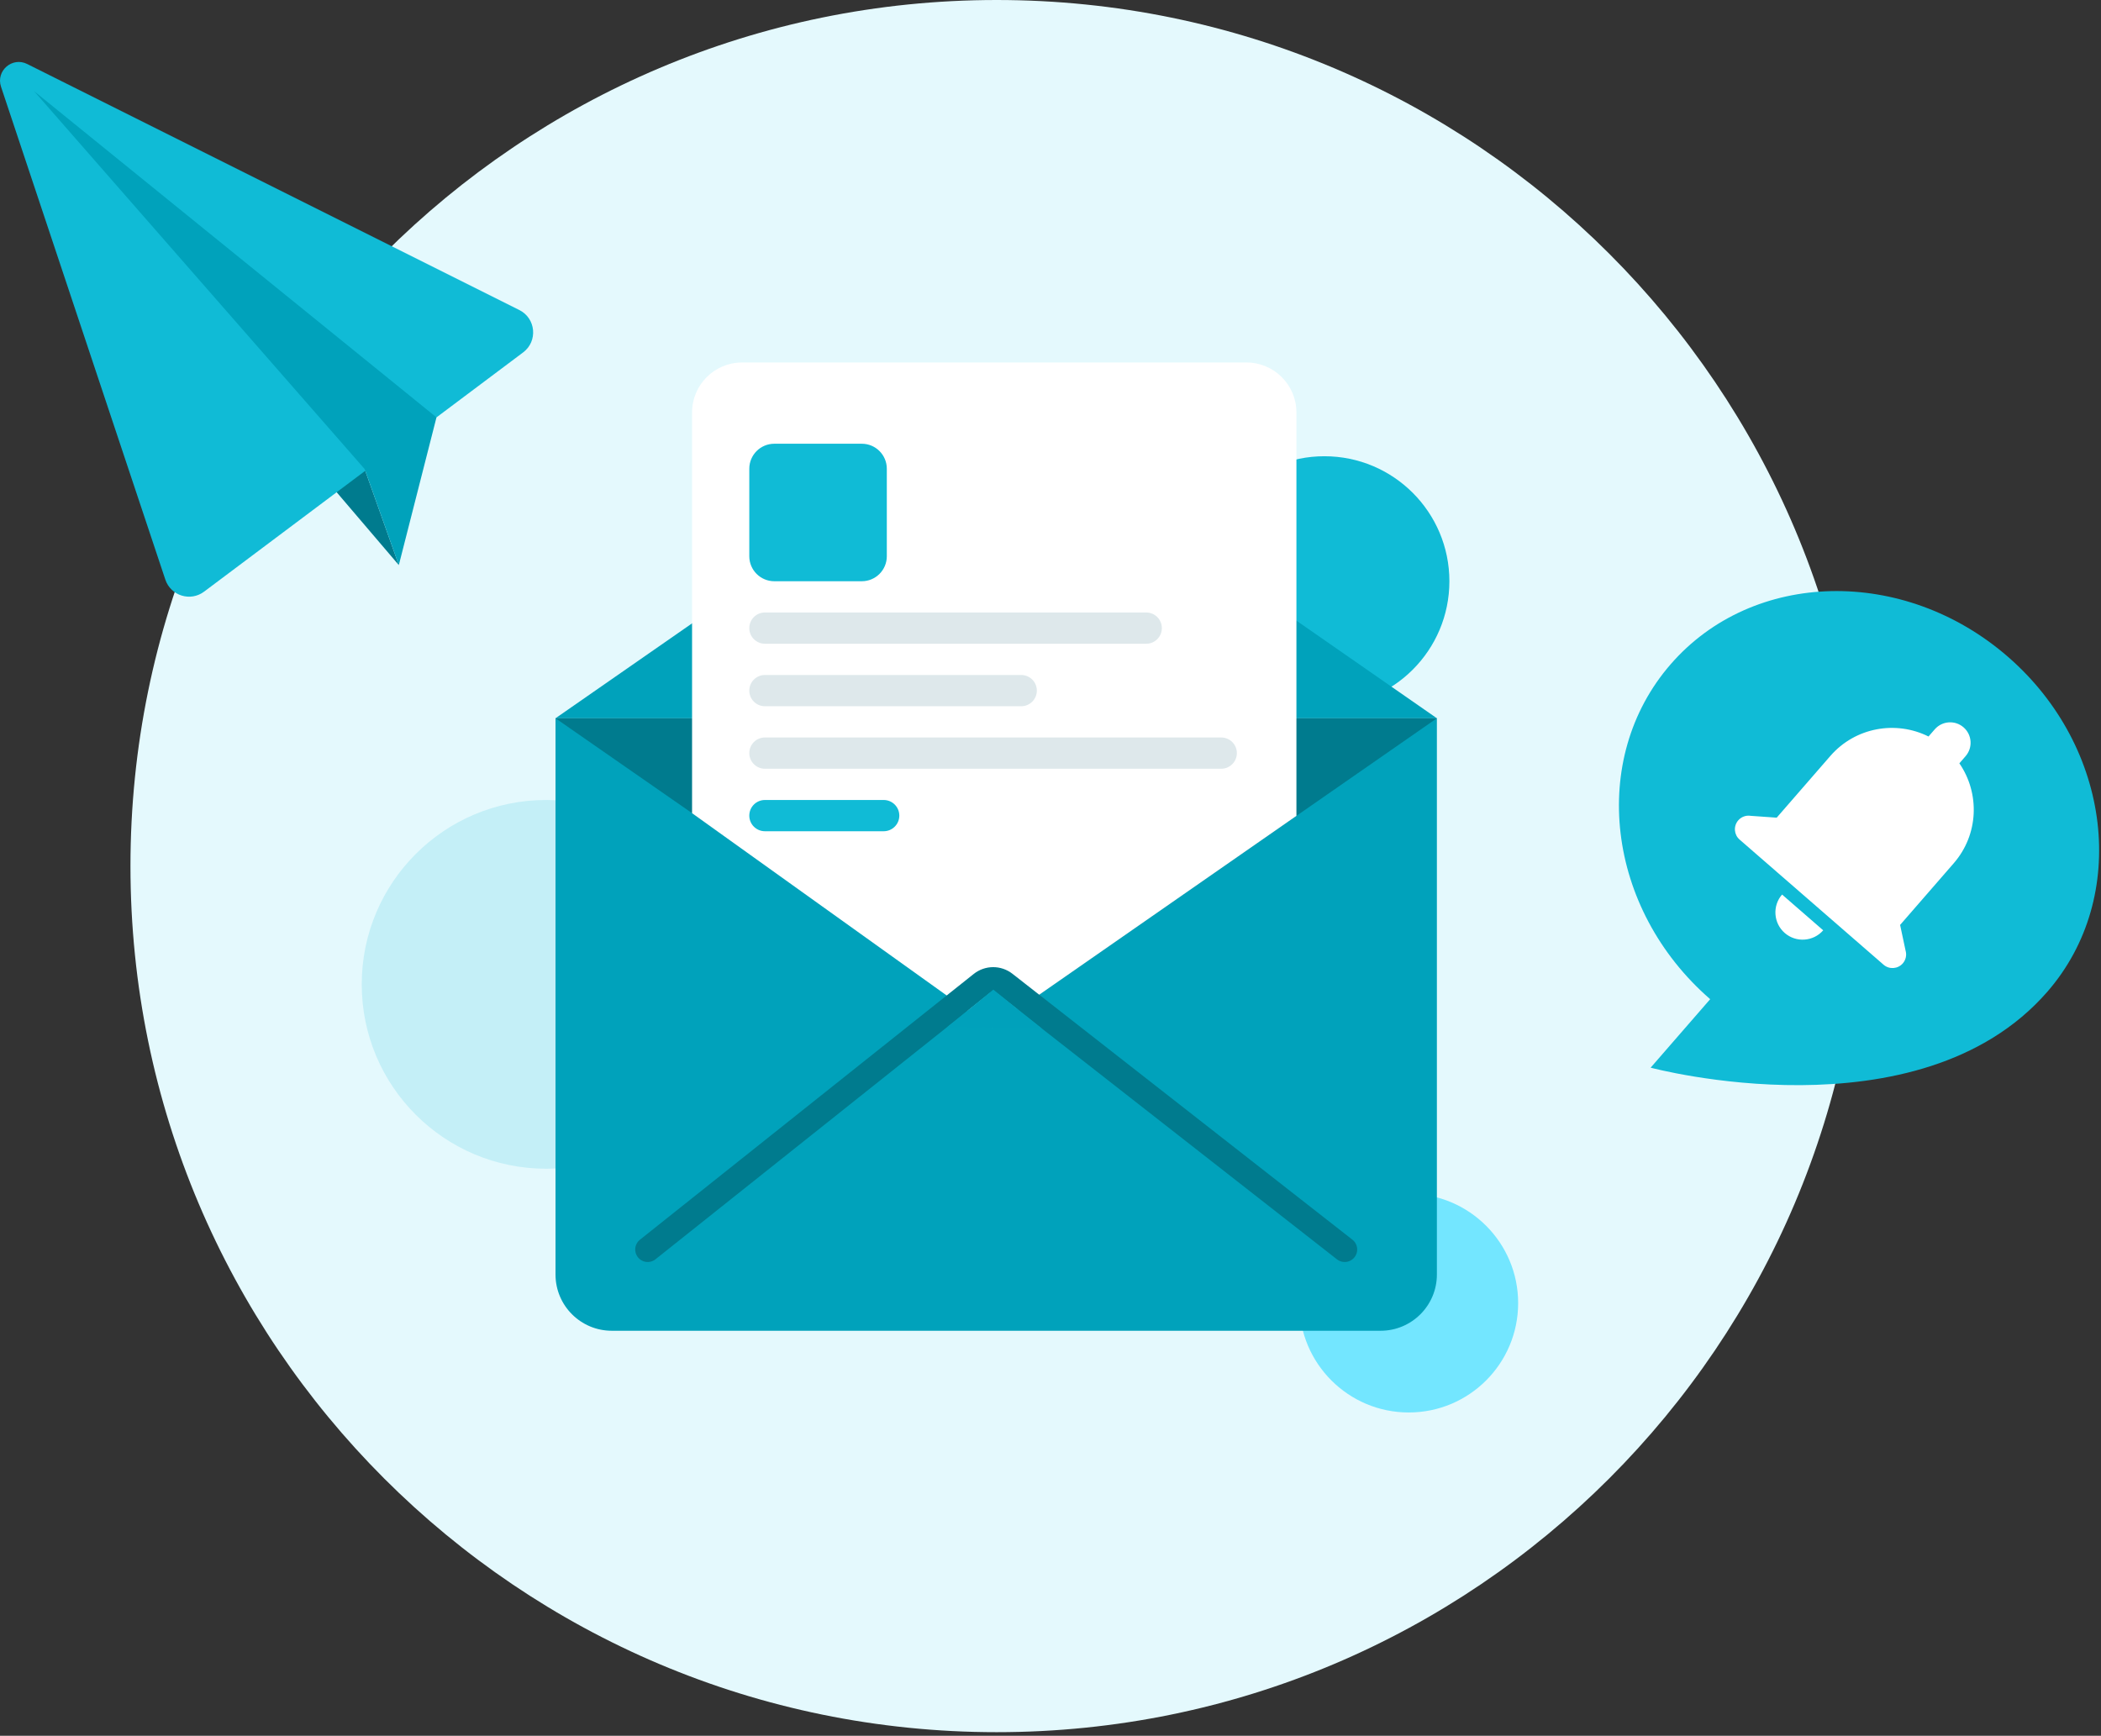
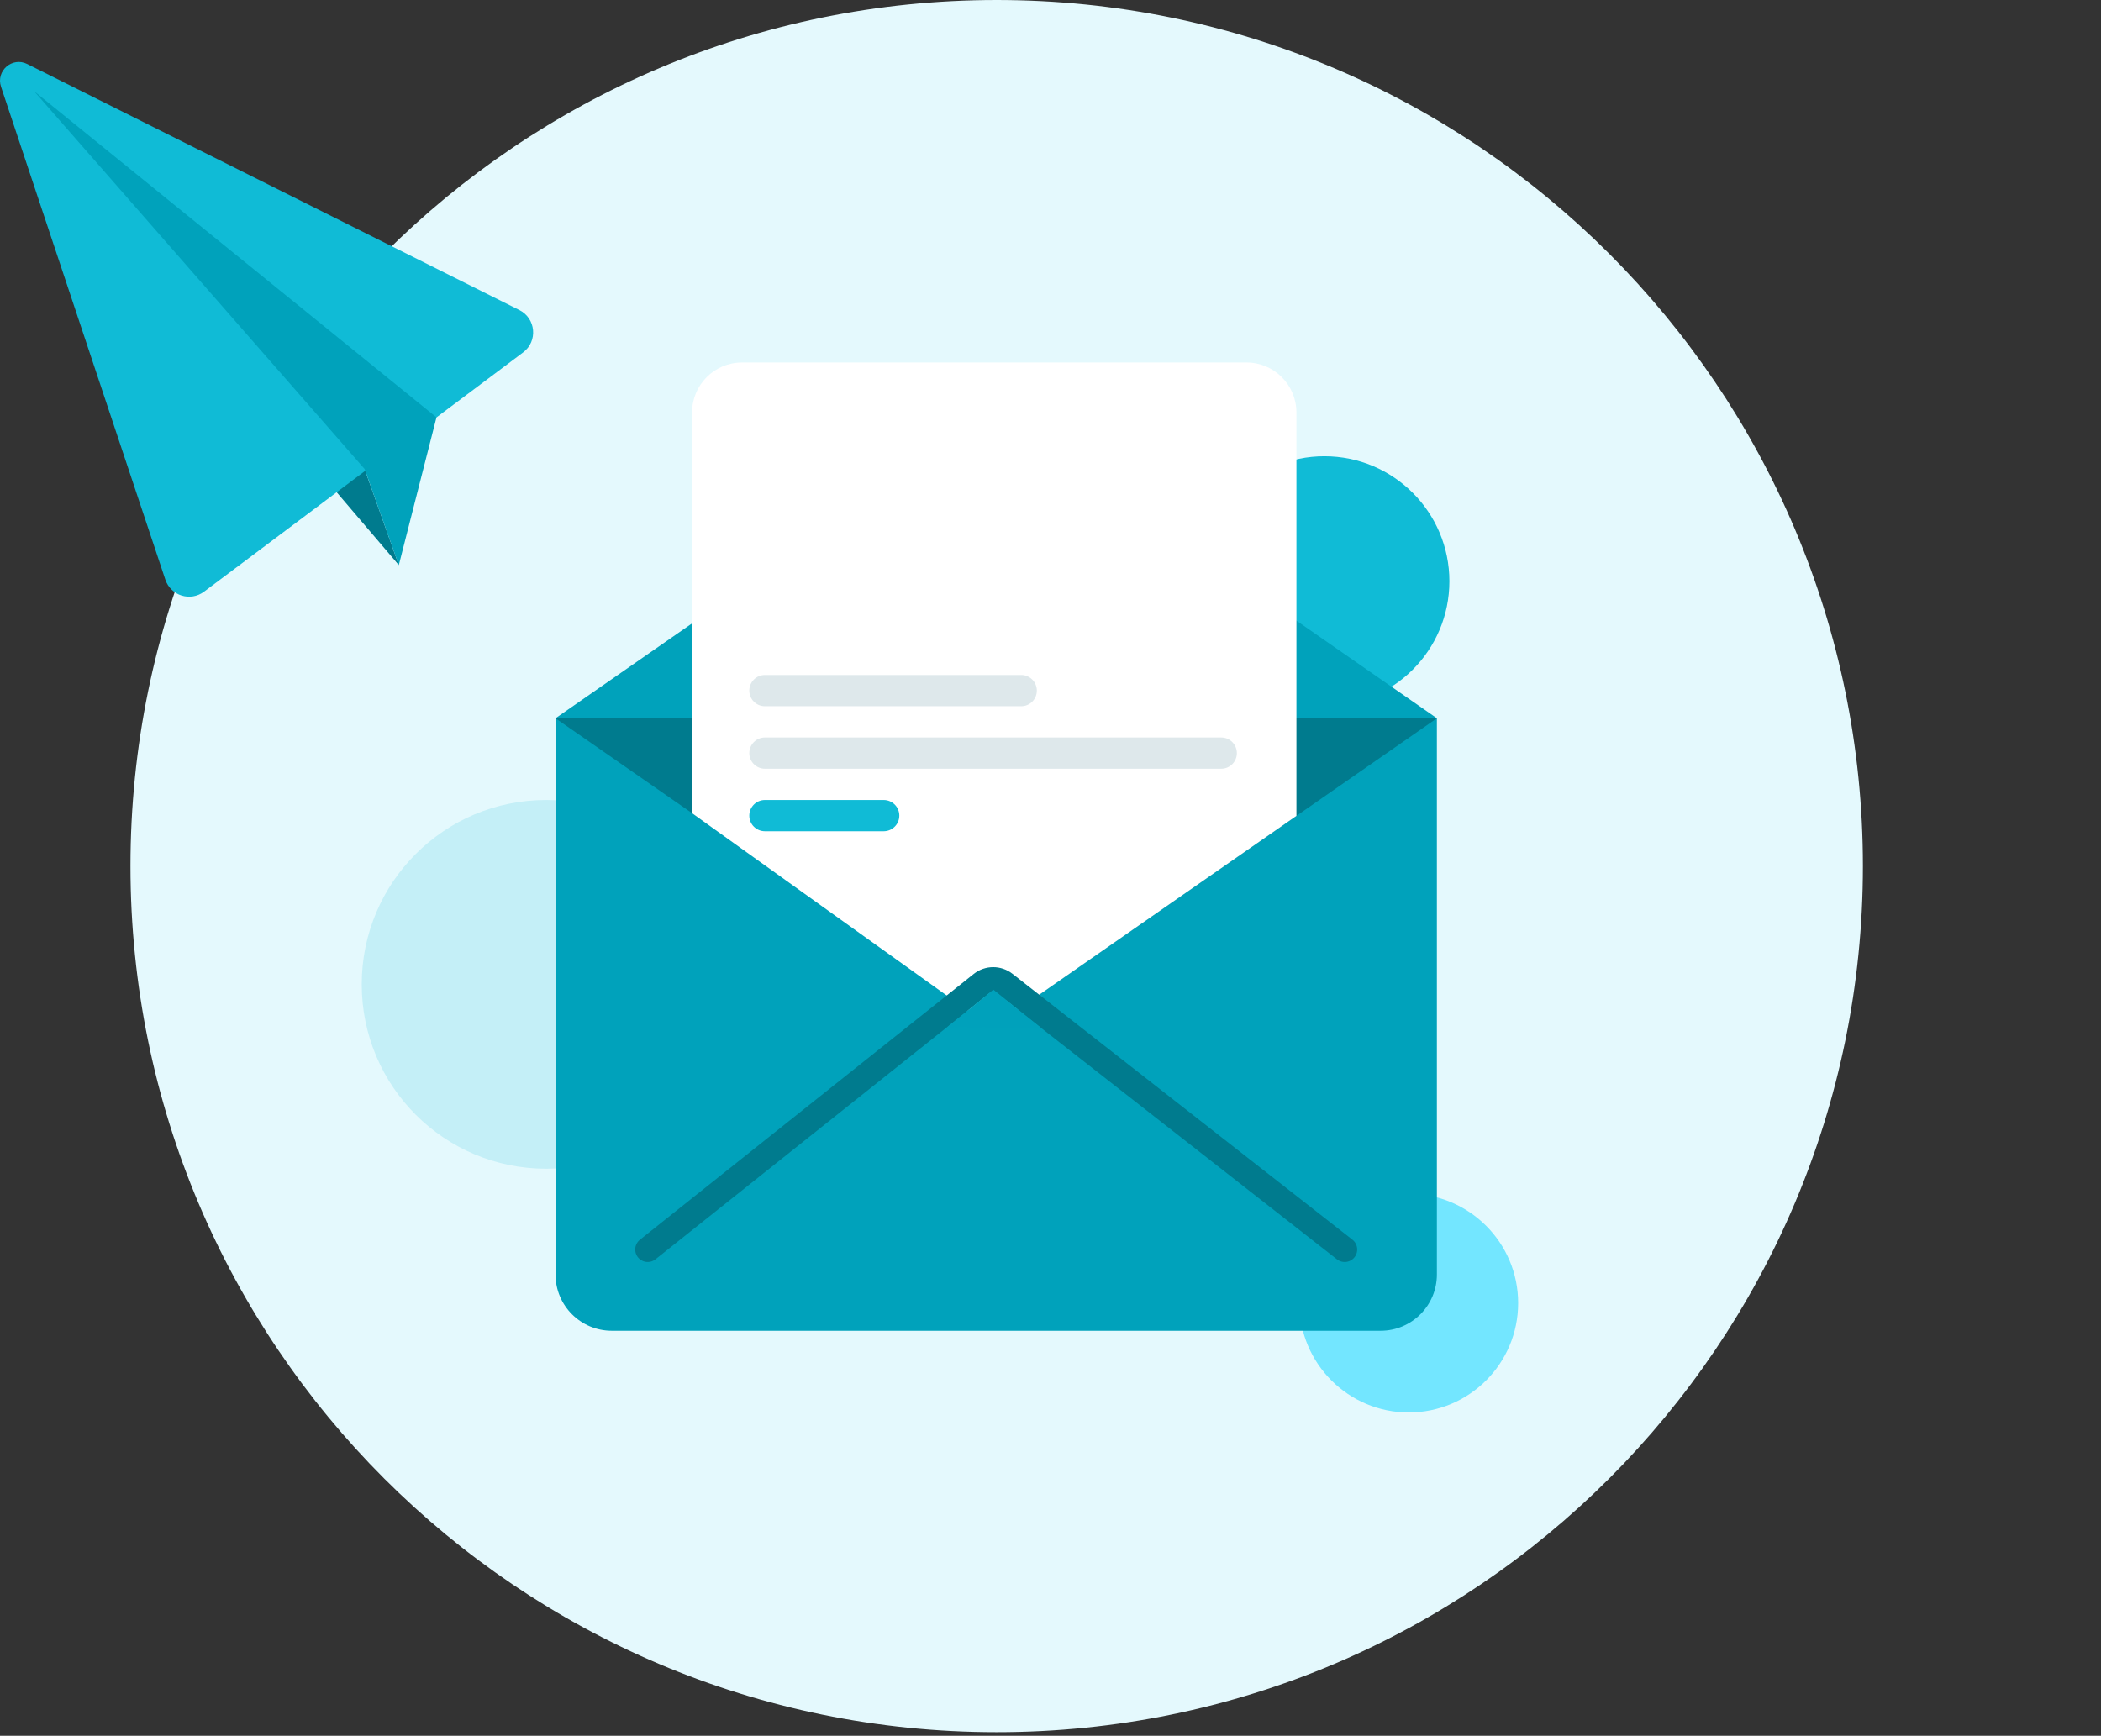
<svg xmlns="http://www.w3.org/2000/svg" width="403" height="333" viewBox="0 0 403 333" fill="none">
  <rect x="0" y="0" width="403" height="333" fill="#333333" stroke="none" />
  <g clip-path="url(#clip0)">
    <path d="M191.176 332.305C282.94 332.305 357.329 257.916 357.329 166.152C357.329 74.389 282.94 0 191.176 0C99.413 0 25.024 74.389 25.024 166.152C25.024 257.916 99.413 332.305 191.176 332.305Z" fill="#E4F9FD" />
    <path d="M104.757 224.212C124.291 224.212 140.127 208.376 140.127 188.842C140.127 169.307 124.291 153.471 104.757 153.471C85.222 153.471 69.386 169.307 69.386 188.842C69.386 208.376 85.222 224.212 104.757 224.212Z" fill="#C4EFF7" />
    <path d="M254.033 135.486C267.277 135.486 278.013 124.75 278.013 111.506C278.013 98.263 267.277 87.526 254.033 87.526C240.789 87.526 230.053 98.263 230.053 111.506C230.053 124.75 240.789 135.486 254.033 135.486Z" fill="#10BBD6" />
    <path d="M270.22 270.973C281.808 270.973 291.202 261.579 291.202 249.991C291.202 238.402 281.808 229.008 270.22 229.008C258.631 229.008 249.237 238.402 249.237 249.991C249.237 261.579 258.631 270.973 270.22 270.973Z" fill="#73E6FF" />
    <path d="M106.555 137.794H275.614V244.504C275.614 250.463 270.782 255.295 264.822 255.295H117.346C111.386 255.295 106.555 250.463 106.555 244.504V137.794Z" fill="#00A2BB" />
    <path d="M275.614 137.793L194.506 81.42C192.449 79.99 189.72 79.99 187.663 81.42L106.555 137.793H275.614Z" fill="#00A2BB" />
    <path d="M106.555 137.794L189.715 195.593C190.539 196.165 191.63 196.165 192.453 195.593L275.614 137.794H106.555Z" fill="#007B8E" />
    <path d="M132.747 79.133C132.747 73.836 137.041 69.541 142.339 69.541H239.079C244.377 69.541 248.672 73.836 248.672 79.133V156.52L190.23 197.163L132.747 156.006V79.133Z" fill="white" />
    <path d="M257.928 239.708L192.723 188.701C191.412 187.676 189.568 187.684 188.265 188.721L124.24 239.708" stroke="#007B8E" stroke-width="4.796" stroke-linecap="round" />
    <path d="M199.791 197.266L190.529 189.853L181.706 197.04L199.791 197.266Z" fill="#00A1BB" />
    <path d="M234.249 141.481H146.723C145.067 141.481 143.725 142.823 143.725 144.479C143.725 146.134 145.067 147.476 146.723 147.476H234.249C235.905 147.476 237.247 146.134 237.247 144.479C237.247 142.823 235.905 141.481 234.249 141.481Z" fill="#DEE8EB" />
-     <path d="M165.307 85.128H148.521C145.872 85.128 143.725 87.276 143.725 89.924V106.71C143.725 109.359 145.872 111.506 148.521 111.506H165.307C167.956 111.506 170.103 109.359 170.103 106.71V89.924C170.103 87.276 167.956 85.128 165.307 85.128Z" fill="#10BBD6" />
-     <path d="M219.861 117.501H146.723C145.067 117.501 143.725 118.843 143.725 120.499C143.725 122.154 145.067 123.496 146.723 123.496H219.861C221.517 123.496 222.859 122.154 222.859 120.499C222.859 118.843 221.517 117.501 219.861 117.501Z" fill="#DEE8EB" />
    <path d="M195.881 129.492H146.723C145.067 129.492 143.725 130.834 143.725 132.489C143.725 134.145 145.067 135.487 146.723 135.487H195.881C197.537 135.487 198.879 134.145 198.879 132.489C198.879 130.834 197.537 129.492 195.881 129.492Z" fill="#DEE8EB" />
    <path d="M169.504 153.472H146.723C145.067 153.472 143.725 154.814 143.725 156.469C143.725 158.125 145.067 159.467 146.723 159.467H169.504C171.159 159.467 172.501 158.125 172.501 156.469C172.501 154.814 171.159 153.472 169.504 153.472Z" fill="#10BBD6" />
-     <path d="M69.937 89.974L76.5 108.41L7.041 26.978L69.937 89.974Z" fill="#007B8E" />
+     <path d="M69.937 89.974L76.5 108.41L7.041 26.978L69.937 89.974" fill="#007B8E" />
    <path d="M31.712 111.189C32.748 114.295 36.521 115.473 39.14 113.509L100.347 67.603C103.2 65.464 102.803 61.071 99.615 59.477L5.214 12.277C2.348 10.843 -0.82 13.591 0.193 16.631L31.712 111.189Z" fill="#10BBD6" />
    <path d="M69.936 89.973L76.499 108.409L83.722 80.071L6.54 17.489L69.936 89.973Z" fill="#00A2BB" />
-     <path d="M392.72 190.247C368.047 218.628 316.614 204.824 316.614 204.824L328.035 191.685C308.083 174.341 304.685 145.571 320.457 127.43C336.228 109.286 365.189 108.647 385.142 125.991C405.093 143.334 408.491 172.104 392.72 190.247Z" fill="#10BBD6" />
-     <path d="M376.638 139.535C375.004 138.114 372.527 138.287 371.107 139.921L369.914 141.292C363.667 138.175 355.879 139.509 351.082 145.027L340.794 156.864L335.782 156.511L335.774 156.505C334.897 156.379 334.008 156.701 333.418 157.379C332.474 158.465 332.59 160.122 333.676 161.067L361.294 185.075C362.38 186.019 364.037 185.903 364.982 184.817C365.571 184.139 365.767 183.213 365.512 182.355L364.466 177.441L374.755 165.605C379.552 160.088 379.788 152.19 375.833 146.437L377.025 145.066C378.445 143.432 378.272 140.954 376.638 139.535ZM341.824 171.614C339.935 173.787 340.168 177.099 342.341 178.989C344.514 180.878 347.826 180.646 349.715 178.473L341.824 171.614Z" fill="white" />
  </g>
  <defs>
    <clipPath id="clip0">
      <rect width="403" height="332.565" fill="white" />
    </clipPath>
  </defs>
</svg>